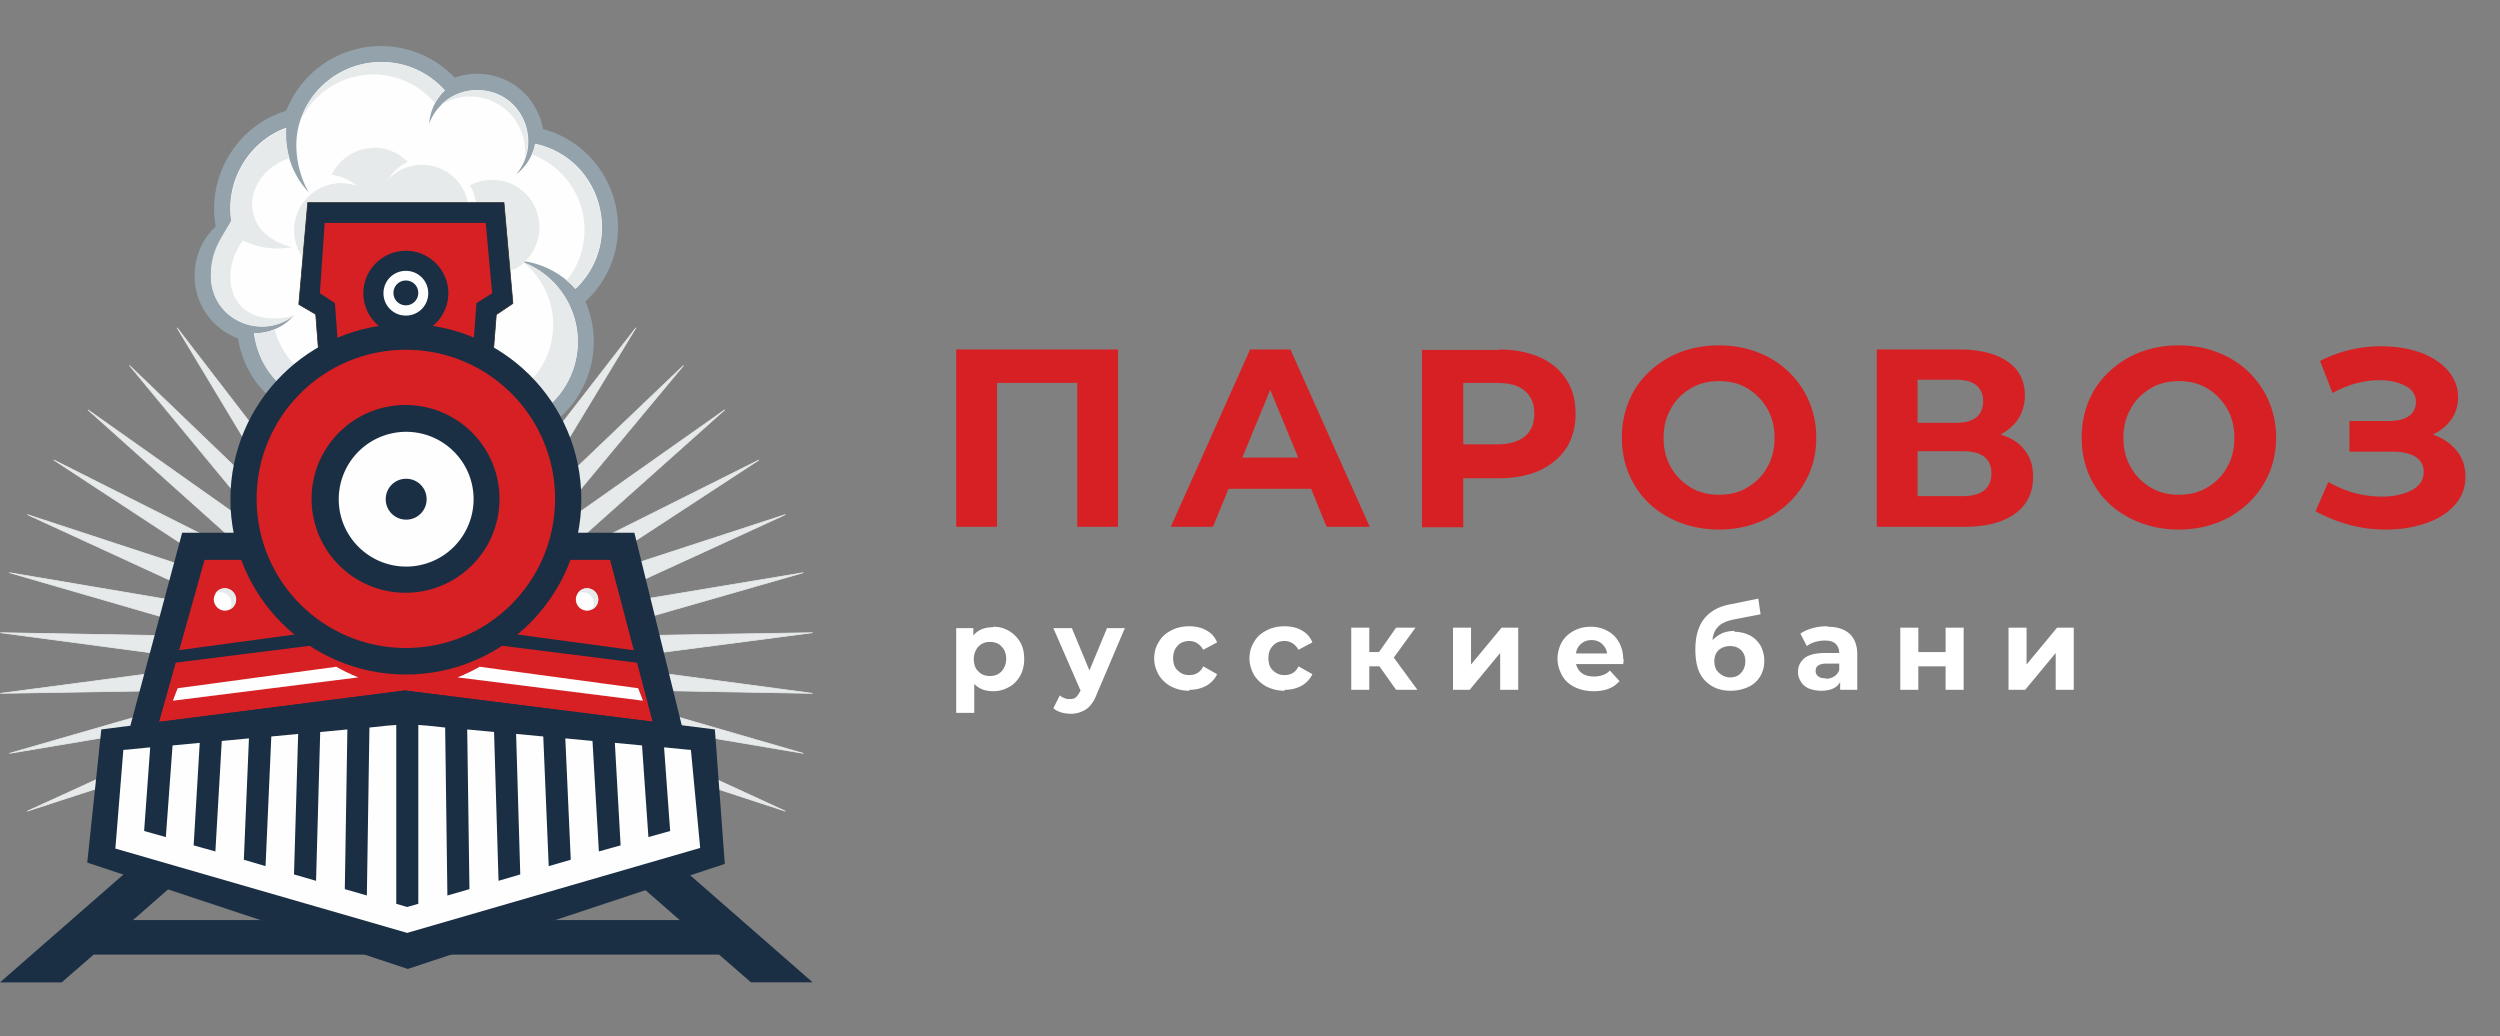
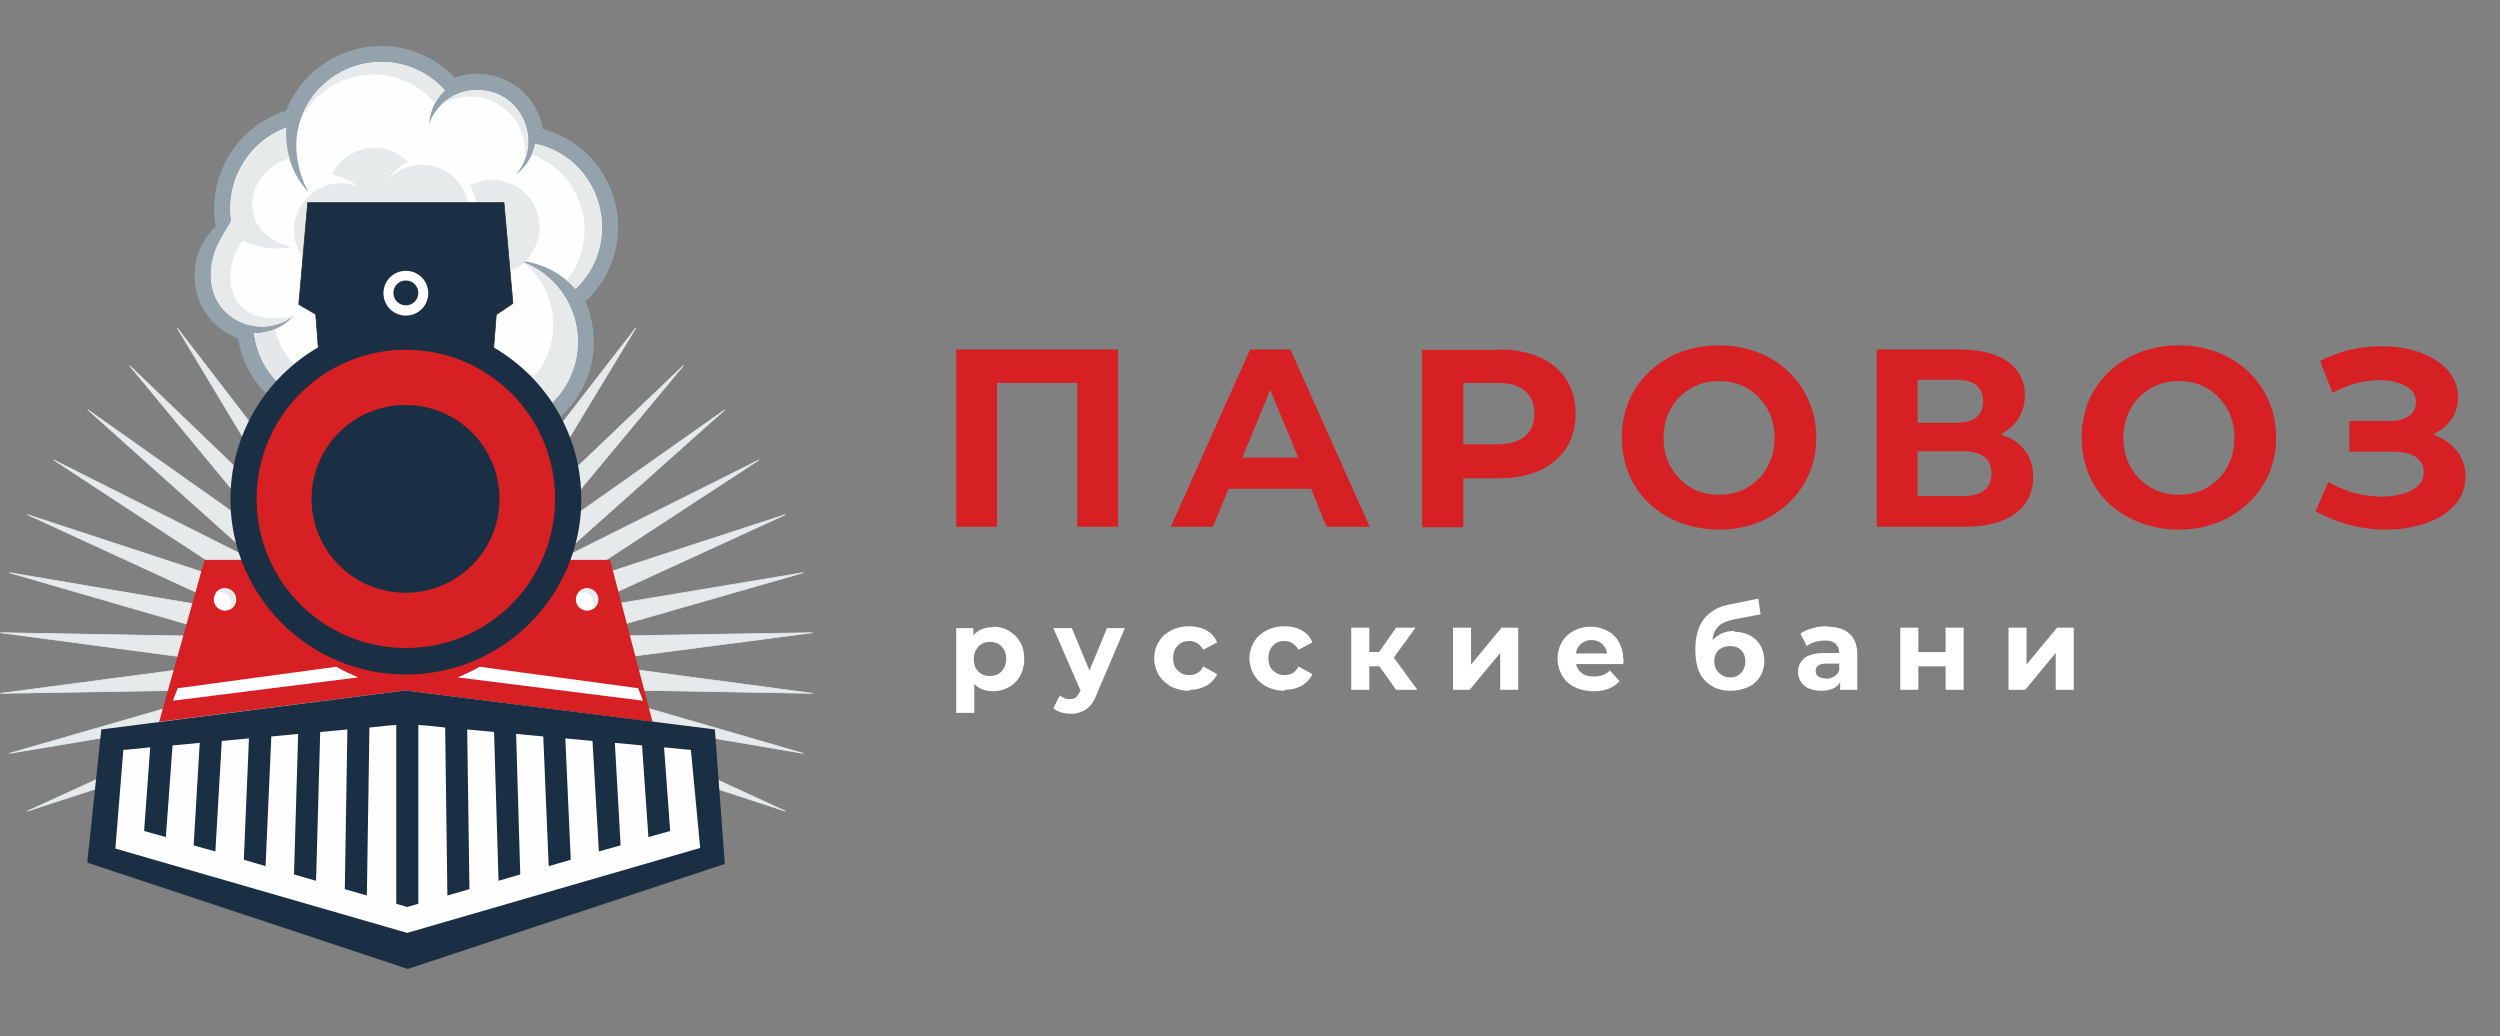
<svg xmlns="http://www.w3.org/2000/svg" width="263" height="109" fill="none">
  <rect width="100%" height="100%" fill="#808080" stroke="none" />
  <path fill-rule="evenodd" clip-rule="evenodd" d="M42.764 27.051L41.318 51.24h.034l-4.976-23.718 2.185 24.12h.034l-8.472-22.71 5.782 23.55h.034L24.172 31.285l9.245 22.408-14.792-19.216L31.131 55.27 13.616 38.44 29.08 57.153h.033L9.245 43.11l18.121 16.226v-.033L5.648 48.383l20.34 13.337-23.13-7.592 22.121 10.18L.975 60.242l23.399 6.786v-.033l-24.34-.437 24.138 3.225v-.033L.034 72.942l24.34-.403v-.034L.975 79.258l24.038-4.031h-.034L2.858 85.339l23.163-7.526-14.49 9.44h1.782L27.4 80.2l-7.8 6.954h2.757l6.79-4.77h-.033l-3.967 4.77h3.026l2.992-2.89-1.748 2.89h3.026l1.008-1.31v-.034l-.538 1.344h2.992l.068-.1v-.034l-.034.134h13.683l-.034-.135.068.135h2.992l-.572-1.344 1.042 1.344h3.026l-1.782-2.923 3.026 2.923h2.992l-3.967-4.838v.034l6.791 4.804h2.723l-7.8-6.988 13.852 6.988h1.849l-14.322-9.407v.034l23.13 7.559-22.121-10.18v.034l24.004 4.065-23.4-6.786v.033l24.375.437-24.172-3.225 24.172-3.158-24.374.403 23.399-6.719-24.004 3.998v.034L82.636 54.13l-23.164 7.559h.034l20.34-13.304L58.094 59.27v.034L76.248 43.11 56.38 57.119 71.912 38.44 54.329 55.237l12.573-20.761-14.86 19.183 9.313-22.375L49.521 52.45l5.85-23.516-8.506 22.71 2.286-24.121-5.043 23.718-1.344-24.189z" fill="#E7EAEB" stroke="#E7EAEB" stroke-width=".076" />
  <path fill-rule="evenodd" clip-rule="evenodd" d="M25.08 35.618c-2.59-.975-4.607-3.394-4.607-6.652 0-1.982.807-3.83 2.22-5.14-.909-5.006 1.916-10.146 6.79-11.96l.64-.235A10.706 10.706 0 0147.84 8.17a6.74 6.74 0 012.32-.404c2.857 0 5.345 1.58 6.488 4.233.235.504.37 1.042.47 1.58 3.665.973 6.455 3.762 7.497 7.424 1.076 3.83-.033 7.895-2.924 10.616l-.101.1a10.6 10.6 0 01.874 4.233c0 5.88-4.774 10.684-10.691 10.684a10.68 10.68 0 01-8.977-4.905c-5.883 5.442-16.338 2.52-17.75-6.114h.033z" fill="#93A2AB" />
  <path fill-rule="evenodd" clip-rule="evenodd" d="M26.726 35.08c1.143 8.399 12.137 10.549 16.507 3.528 1.144 3.661 4.539 6.315 8.573 6.315 4.942 0 8.977-4.031 8.977-8.97 0-3.897-2.522-7.323-6.186-8.533 2.353.202 4.438 1.31 5.95 2.957 5.144-4.872 2.824-13.707-4.236-15.252a5.459 5.459 0 01-2.017 3.225l.236-.303c2.487-3.326.336-8.566-4.337-8.566-2.286 0-4.27 1.444-5.043 3.527a5.356 5.356 0 011.647-3.494 8.921 8.921 0 00-6.69-2.99c-4.27 0-7.833 2.99-8.741 6.954-.47 2.117-.034 4.603.975 6.518l.134.235a8.95 8.95 0 01-2.387-6.786c-4.37 1.612-6.858 6.484-5.48 11.019a5.35 5.35 0 00-2.42 4.502c0 4.737 5.379 6.92 8.774 4.166a5.373 5.373 0 01-4.236 1.914v.034z" fill="#FEFEFE" />
  <path fill-rule="evenodd" clip-rule="evenodd" d="M55.942 16.233c3.227 1.21 5.547 4.3 5.547 7.962a8.375 8.375 0 01-1.883 5.308c.337.269.64.571.908.907 5.144-4.871 2.824-13.707-4.236-15.252-.067.37-.202.739-.336 1.108v-.033zm-6.489-6.08a5.78 5.78 0 015.783 5.777c0 .303-.034.605-.067.907 1.277-3.225-.874-7.357-5.01-7.357-1.445 0-2.79.571-3.765 1.546a5.91 5.91 0 013.06-.874z" fill="#E7EAEB" />
  <path fill-rule="evenodd" clip-rule="evenodd" d="M31.164 38.574c-1.076-1.075-1.883-2.418-2.253-3.93-.672.269-1.412.437-2.185.403.303 2.217 1.311 4.031 2.69 5.308a17.516 17.516 0 011.748-1.78z" fill="#E5E8EA" />
  <path fill-rule="evenodd" clip-rule="evenodd" d="M30.794 26.01c-1.68.235-3.26.235-5.244-.706-2.892 3.998-1.009 9.54 5.379 7.895-3.43 2.687-8.741.504-8.741-4.2 0-2.654.975-3.729 2.151-5.812-.571-4.132 1.85-8.23 5.783-9.709-.067 1.075.034 2.15.336 3.158-4.774 1.546-5.816 7.862.37 9.407l-.034-.034zm8.472-18.176a8.47 8.47 0 016.489 3.024c.269-.504.605-.94 1.042-1.344-4.74-5.274-13.313-3.191-15.263 3.36a8.507 8.507 0 017.766-5.04h-.034zm21.516 28.12c0-3.696-2.286-7.022-5.681-8.332a8.497 8.497 0 013.093 6.551 8.387 8.387 0 01-2.387 5.88 16.55 16.55 0 011.95 2.62 8.957 8.957 0 003.025-6.72z" fill="#E7EAEB" />
  <path fill-rule="evenodd" clip-rule="evenodd" d="M44.174 30.31a2.854 2.854 0 012.857 2.855 2.854 2.854 0 01-2.857 2.856 2.854 2.854 0 01-2.858-2.856 2.854 2.854 0 012.858-2.855z" fill="#fff" />
  <path fill-rule="evenodd" clip-rule="evenodd" d="M39.333 15.527c1.379 0 2.656.572 3.564 1.512a4.876 4.876 0 00-2.622 3.124c.706-1.175 1.916-2.015 3.294-2.284 2.824-.538 5.38 1.377 5.85 3.998H34.83l-.606 7.055a5.008 5.008 0 01-2.555-2.117c-2.353-3.897 1.446-8.802 5.917-7.223a5.193 5.193 0 00-2.69-1.21 4.97 4.97 0 014.472-2.821l-.034-.034zm10.658 6.316a4.652 4.652 0 00-.404-2.318c3.228-1.478 7.027.874 7.027 4.536 0 2.015-1.076 3.493-2.488 4.3l-.572-6.484h-3.563v-.034z" fill="#E7EAEB" />
  <path fill-rule="evenodd" clip-rule="evenodd" d="M35.871 19.291c-2.69 0-4.908 2.184-4.908 4.905A4.912 4.912 0 0035.87 29.1c2.69 0 4.909-2.184 4.909-4.905a4.912 4.912 0 00-4.909-4.905zm15.903-.371a4.963 4.963 0 00-4.976 4.972 4.963 4.963 0 004.976 4.973 4.963 4.963 0 004.975-4.973 4.963 4.963 0 00-4.975-4.972z" fill="#E7EAEB" />
  <path fill-rule="evenodd" clip-rule="evenodd" d="M44.344 22.28l2.992 4.972a5.821 5.821 0 002.824-4.972 5.816 5.816 0 00-5.816-5.812h-.27l.27 5.812z" fill="#FEFEFE" />
  <path fill-rule="evenodd" clip-rule="evenodd" d="M44.41 17.342c-2.689 0-4.908 2.184-4.908 4.905a4.912 4.912 0 004.909 4.905c2.69 0 4.908-2.184 4.908-4.905a4.912 4.912 0 00-4.908-4.905z" fill="#E7EAEB" />
-   <path fill-rule="evenodd" clip-rule="evenodd" d="M24.374 82.046h6.489L13.986 96.794h57.522L54.53 81.944h6.489l24.475 21.401h-6.489l-3.362-2.923H9.85l-3.361 2.923H0l24.374-21.3zm-5.212-26.003h47.572l5.21 21.165H13.482l5.681-21.165z" fill="#1A2F44" />
  <path fill-rule="evenodd" clip-rule="evenodd" d="M21.517 58.9h42.662l4.472 17.032-26.089-3.292-25.82 3.292L21.517 58.9z" fill="#D72024" />
  <path fill-rule="evenodd" clip-rule="evenodd" d="M75.206 76.737l1.043 14.144-33.35 11.053-33.72-11.188 1.478-14.009 31.939-4.098 32.61 4.098z" fill="#1A2F44" />
  <path d="M72.684 78.888l-.437-.033-2.387-.236.64 8.802-2.287.639-.672-9.642-2.858-.269.605 10.784-2.286.638-.672-11.623-2.858-.27.572 12.767-2.32.672-.572-13.64-2.857-.269.437 14.782-2.286.672-.471-15.655-2.824-.269.235 16.798-2.32.672-.235-17.671-1.916-.202-.908-.067V95.08l-1.176.336-1.144-.336V76.268l-.907.067-1.916.202-.27 17.67-2.32-.671.27-16.798-2.858.269-.437 15.655-2.32-.672.437-14.781-2.824.268-.605 13.64-2.286-.672.538-12.766-2.858.269-.672 11.624-2.286-.639.639-10.784-2.858.269-.706 9.642-2.286-.639.639-8.802-2.354.236-.47.033-.84 10.381 30.694 8.87 30.828-8.937-.975-10.314z" fill="#FEFEFE" />
  <path fill-rule="evenodd" clip-rule="evenodd" d="M61.757 61.889a1.19 1.19 0 011.177 1.176 1.19 1.19 0 01-1.177 1.176 1.19 1.19 0 01-1.177-1.176 1.19 1.19 0 011.177-1.176z" fill="#FEFEFE" />
  <path d="M62.463 63.468c0 .235-.067.437-.168.638.403-.201.639-.57.639-1.041a1.19 1.19 0 00-1.177-1.176 1.13 1.13 0 00-.975.538c.168-.068.336-.135.504-.135a1.19 1.19 0 011.177 1.176z" fill="#E7EAEB" />
  <path fill-rule="evenodd" clip-rule="evenodd" d="M23.669 61.889a1.19 1.19 0 011.176 1.176 1.19 1.19 0 01-1.176 1.176 1.19 1.19 0 01-1.177-1.176 1.19 1.19 0 011.177-1.176z" fill="#FEFEFE" />
  <path d="M24.34 63.468c0 .235-.068.437-.169.638.404-.201.639-.57.639-1.041a1.19 1.19 0 00-1.177-1.176 1.13 1.13 0 00-.975.538c.168-.068.336-.135.505-.135a1.19 1.19 0 011.176 1.176z" fill="#E7EAEB" />
  <path fill-rule="evenodd" clip-rule="evenodd" d="M35.3 70.153l-16.608 2.25-.505 1.311 19.5-2.452c-.807-.336-1.614-.706-2.354-1.143l-.033.034zm15.23 0l16.607 2.25.505 1.311-19.5-2.452c.807-.336 1.614-.706 2.354-1.143l.033.034z" fill="#FEFEFE" />
-   <path fill-rule="evenodd" clip-rule="evenodd" d="M33.148 66.458l-16.608 2.25-.505 1.311 19.5-2.452c-.807-.336-1.614-.706-2.354-1.143l-.033.034zm19.129 0l16.608 2.25.505 1.311-19.5-2.452c.807-.336 1.614-.706 2.354-1.143l.033.034z" fill="#1A2F44" />
  <path fill-rule="evenodd" clip-rule="evenodd" d="M32.374 21.306h20.642l.942 10.616-1.748 1.176-.303 3.863-18.39.034-.302-3.93-1.782-1.042.941-10.717z" fill="#1A2F44" stroke="#2B2A29" stroke-width=".076" />
-   <path fill-rule="evenodd" clip-rule="evenodd" d="M34.157 23.456H51.1l.672 7.391-1.647 1.042-.303 4.065H35.535l-.302-4.065-1.58-1.042.504-7.39z" fill="#D72024" />
  <path fill-rule="evenodd" clip-rule="evenodd" d="M42.697 34.072c10.186 0 18.457 8.265 18.457 18.444 0 10.18-8.27 18.444-18.457 18.444-10.187 0-18.457-8.265-18.457-18.444 0-10.18 8.27-18.444 18.457-18.444z" fill="#1A2F44" />
  <path fill-rule="evenodd" clip-rule="evenodd" d="M42.696 36.793c8.674 0 15.7 7.022 15.7 15.69 0 8.667-7.026 15.688-15.7 15.688s-15.7-7.021-15.7-15.689c0-8.667 7.026-15.689 15.7-15.689z" fill="#D72024" />
  <path fill-rule="evenodd" clip-rule="evenodd" d="M42.663 42.605a9.875 9.875 0 019.884 9.877c0 5.476-4.438 9.877-9.884 9.877a9.875 9.875 0 01-9.885-9.877c0-5.476 4.438-9.877 9.885-9.877z" fill="#1A2F44" />
-   <path fill-rule="evenodd" clip-rule="evenodd" d="M42.729 45.427c3.9 0 7.093 3.158 7.093 7.089a7.092 7.092 0 01-7.093 7.088c-3.9 0-7.094-3.158-7.094-7.088a7.093 7.093 0 017.094-7.089z" fill="#FEFEFE" />
  <path fill-rule="evenodd" clip-rule="evenodd" d="M42.73 50.366c1.176 0 2.151.94 2.151 2.15 0 1.176-.94 2.15-2.151 2.15a2.144 2.144 0 01-2.152-2.15c0-1.176.941-2.15 2.152-2.15zm-.035-23.987c-2.454 0-4.471 2.015-4.471 4.468 0 2.452 2.017 4.468 4.471 4.468s4.471-2.016 4.471-4.468c0-2.453-2.017-4.468-4.471-4.468z" fill="#1A2F44" />
  <path fill-rule="evenodd" clip-rule="evenodd" d="M42.696 28.495a2.338 2.338 0 00-2.353 2.352 2.338 2.338 0 002.353 2.352 2.338 2.338 0 002.354-2.352 2.338 2.338 0 00-2.354-2.352z" fill="#FEFEFE" />
  <path fill-rule="evenodd" clip-rule="evenodd" d="M42.696 29.605c.672 0 1.21.537 1.21 1.209s-.538 1.21-1.21 1.21c-.672 0-1.21-.538-1.21-1.21 0-.672.538-1.21 1.21-1.21z" fill="#1A2F44" stroke="#1A2F44" stroke-width=".2" />
  <path d="M104.487 65.933c.633 0 1.168.145 1.655.436.486.29.876.678 1.168 1.163.292.484.437 1.114.437 1.792 0 .678-.145 1.26-.437 1.793-.292.484-.682.92-1.168 1.162a3.25 3.25 0 01-1.655.436c-.827 0-1.508-.242-1.995-.775v3.052h-1.898v-8.914h1.801v.775c.486-.581 1.168-.872 2.092-.872v-.048zm-.34 5.183c.486 0 .876-.145 1.216-.484.292-.34.487-.775.487-1.308s-.146-.969-.487-1.308c-.292-.34-.73-.484-1.216-.484-.487 0-.876.145-1.217.484-.292.34-.486.775-.486 1.308s.146 1.017.486 1.308c.292.34.73.484 1.217.484zm14.208-5.086l-2.968 6.976c-.292.775-.681 1.308-1.119 1.599a2.86 2.86 0 01-1.606.484 3.76 3.76 0 01-1.022-.145 2.248 2.248 0 01-.827-.436l.681-1.357c.146.145.341.242.487.29.195.098.389.098.584.098.243 0 .486-.049.632-.194.146-.145.292-.34.438-.63l.049-.048-2.871-6.589h1.946l1.85 4.457 1.849-4.457h1.849l.048-.048zm6.764 6.637a4.202 4.202 0 01-1.898-.436 3.496 3.496 0 01-1.314-1.211c-.291-.533-.486-1.115-.486-1.744 0-.63.146-1.212.486-1.744.292-.533.73-.92 1.314-1.212.536-.29 1.168-.435 1.898-.435.681 0 1.314.145 1.8.435.536.291.876.679 1.12 1.26l-1.46.775c-.341-.581-.827-.92-1.46-.92-.487 0-.924.145-1.216.484-.341.34-.487.775-.487 1.308 0 .581.146 1.017.487 1.308.34.34.729.485 1.216.485.633 0 1.168-.291 1.46-.92l1.46.823c-.244.533-.633.92-1.12 1.21-.535.291-1.119.437-1.8.437v.097zm10.024 0a4.202 4.202 0 01-1.898-.436 3.496 3.496 0 01-1.314-1.211c-.292-.533-.486-1.115-.486-1.744 0-.63.146-1.212.486-1.744.292-.533.73-.92 1.314-1.212.536-.29 1.168-.435 1.898-.435.681 0 1.314.145 1.8.435.536.291.876.679 1.12 1.26l-1.46.775c-.341-.581-.827-.92-1.46-.92-.487 0-.925.145-1.217.484-.34.34-.486.775-.486 1.308 0 .581.146 1.017.486 1.308.341.34.73.485 1.217.485.633 0 1.168-.291 1.46-.92l1.46.823c-.244.533-.633.92-1.12 1.21-.535.291-1.119.437-1.8.437v.097zm9.878-2.568h-.973v2.47h-1.898v-6.54h1.898v2.568h1.022l1.8-2.567h2.044l-2.287 3.149 2.481 3.39h-2.238l-1.752-2.47h-.097zm7.834-4.07h1.898v3.876l3.211-3.875h1.752v6.54h-1.898v-3.876l-3.211 3.876h-1.752v-6.54zm17.956 3.295c0 .049 0 .194-.049.533h-4.963c.097.388.292.727.632.969.341.242.73.339 1.265.339.341 0 .633-.049.925-.145.243-.097.535-.243.73-.485l1.022 1.114c-.633.727-1.509 1.066-2.725 1.066-.73 0-1.411-.145-1.995-.436-.584-.29-1.022-.678-1.314-1.211-.292-.533-.487-1.114-.487-1.744 0-.63.146-1.211.438-1.744.292-.533.73-.92 1.265-1.211.536-.29 1.12-.436 1.801-.436.632 0 1.216.145 1.752.436.535.29.924.678 1.216 1.211.292.533.438 1.114.438 1.793l.049-.049zm-3.407-1.986c-.437 0-.778.145-1.07.387a1.494 1.494 0 00-.535 1.018h3.26c-.049-.436-.243-.727-.535-1.018a1.609 1.609 0 00-1.071-.387h-.049zm15.036-.872c.633 0 1.168.145 1.655.387.486.243.827.63 1.119 1.066.243.485.389 1.017.389 1.599 0 .63-.146 1.162-.438 1.647a2.83 2.83 0 01-1.265 1.114 4.5 4.5 0 01-1.849.388c-1.168 0-2.044-.388-2.725-1.115-.681-.726-.973-1.792-.973-3.245 0-1.308.292-2.374.876-3.15.584-.774 1.46-1.307 2.627-1.55l3.115-.63.243 1.648-2.774.533c-.73.145-1.313.387-1.654.727-.341.339-.584.823-.633 1.453.292-.29.633-.533 1.022-.727a3.729 3.729 0 011.314-.242l-.049.097zm-.438 4.796c.487 0 .876-.145 1.168-.485.292-.339.438-.726.438-1.21 0-.485-.146-.873-.438-1.163-.292-.291-.681-.436-1.168-.436-.486 0-.875.145-1.216.436-.292.29-.438.678-.438 1.162 0 .485.146.92.487 1.211a1.7 1.7 0 001.167.485zm10.219-5.33c1.022 0 1.8.243 2.336.728.535.484.827 1.21.827 2.18v3.73h-1.801v-.824c-.34.63-1.021.92-1.995.92-.486 0-.924-.096-1.313-.242-.39-.193-.633-.387-.828-.726a1.79 1.79 0 01-.292-1.017c0-.63.244-1.066.682-1.454.438-.339 1.167-.533 2.141-.533h1.508c0-.436-.146-.726-.389-.969-.243-.242-.633-.339-1.119-.339-.341 0-.682.049-1.022.146a2.469 2.469 0 00-.876.436l-.681-1.308c.34-.243.778-.436 1.314-.582.486-.145 1.021-.194 1.557-.194l-.049.049zm-.146 5.475c.341 0 .633-.097.876-.242s.438-.388.535-.678v-.678h-1.314c-.778 0-1.168.242-1.168.775 0 .242.098.436.292.58.195.146.438.195.779.195v.048zm7.834-5.377h1.898v2.567h2.871V66.03h1.898v6.54h-1.898V70.1h-2.871v2.47h-1.898v-6.54zm11.387 0h1.897v3.875l3.212-3.875h1.752v6.54h-1.898v-3.876l-3.212 3.876h-1.751v-6.54z" fill="#fff" />
  <path d="M117.619 36.767v18.655h-4.292V40.286h-8.44v15.136h-4.293V36.767h17.025zm20.305 14.654h-8.682l-1.639 4h-4.437l8.343-18.654h4.244l8.344 18.655h-4.534l-1.639-4.001zm-1.351-3.278l-2.942-7.134-2.942 7.134h5.932-.048zm21.125-11.376c1.639 0 3.086.29 4.292.82s2.17 1.35 2.797 2.361c.675 1.013.965 2.218.965 3.616 0 1.35-.338 2.554-.965 3.567-.675 1.012-1.591 1.783-2.797 2.362-1.206.53-2.653.82-4.292.82h-3.762v5.157h-4.341V36.815h8.103v-.048zm-.242 9.978c1.303 0 2.267-.289 2.942-.82.676-.578 1.013-1.349 1.013-2.41 0-1.06-.337-1.831-1.013-2.41-.675-.578-1.639-.82-2.942-.82h-3.52v6.46h3.52zm23.391 8.966c-1.929 0-3.665-.434-5.257-1.253-1.543-.82-2.797-1.977-3.665-3.47-.868-1.447-1.302-3.134-1.302-4.966 0-1.832.434-3.47 1.302-4.965.868-1.446 2.122-2.603 3.665-3.47 1.544-.82 3.28-1.254 5.257-1.254 1.93 0 3.666.434 5.209 1.254 1.543.819 2.749 1.976 3.666 3.47.868 1.446 1.35 3.133 1.35 4.965 0 1.832-.434 3.47-1.35 4.965-.869 1.446-2.123 2.603-3.666 3.47-1.543.82-3.279 1.254-5.209 1.254zm0-3.663c1.11 0 2.122-.242 2.991-.772.868-.53 1.591-1.205 2.073-2.12.531-.916.772-1.929.772-3.086 0-1.157-.241-2.169-.772-3.085a5.83 5.83 0 00-2.073-2.12c-.869-.53-1.881-.772-2.991-.772-1.109 0-2.122.241-2.99.771-.868.53-1.591 1.206-2.074 2.121-.53.916-.771 1.928-.771 3.085s.241 2.17.771 3.085a5.84 5.84 0 002.074 2.121c.868.53 1.881.772 2.99.772zm29.516-6.363c1.158.337 2.026.867 2.605 1.639.627.77.916 1.687.916 2.844 0 1.639-.627 2.94-1.881 3.856-1.254.916-3.038 1.398-5.353 1.398h-9.212V36.767h8.681c2.171 0 3.859.434 5.064 1.253 1.206.82 1.833 2.025 1.833 3.567a4.7 4.7 0 01-.675 2.459c-.482.723-1.109 1.253-1.929 1.687l-.049-.048zm-8.632-1.205h4.051c.964 0 1.64-.193 2.122-.579.482-.385.723-.964.723-1.687 0-.723-.241-1.301-.723-1.687-.482-.386-1.206-.578-2.122-.578h-4.051v4.53zm4.726 7.712c2.026 0 3.038-.82 3.038-2.41 0-1.542-1.012-2.314-3.038-2.314h-4.726v4.724h4.726zm22.764 3.519c-1.929 0-3.665-.434-5.257-1.253-1.543-.82-2.797-1.977-3.665-3.47-.868-1.447-1.303-3.134-1.303-4.966 0-1.832.435-3.47 1.303-4.965.868-1.446 2.122-2.603 3.665-3.47 1.543-.82 3.28-1.254 5.257-1.254 1.929 0 3.665.434 5.209 1.254 1.543.819 2.749 1.976 3.665 3.47.868 1.446 1.351 3.133 1.351 4.965 0 1.832-.435 3.47-1.351 4.965-.868 1.446-2.122 2.603-3.665 3.47-1.544.82-3.28 1.254-5.209 1.254zm0-3.663c1.109 0 2.122-.242 2.99-.772.868-.53 1.592-1.205 2.074-2.12.531-.916.772-1.929.772-3.086 0-1.157-.241-2.169-.772-3.085a5.833 5.833 0 00-2.074-2.12c-.868-.53-1.881-.772-2.99-.772-1.109 0-2.122.241-2.99.771-.868.53-1.592 1.206-2.074 2.121-.531.916-.772 1.928-.772 3.085s.241 2.17.772 3.085a5.833 5.833 0 002.074 2.121c.868.53 1.881.772 2.99.772zm26.671-6.363c1.061.385 1.929.964 2.556 1.735.627.771.916 1.687.916 2.748a4.286 4.286 0 01-1.109 2.94c-.724.82-1.736 1.494-3.039 1.928-1.254.434-2.652.675-4.196.675-1.302 0-2.556-.145-3.81-.482a16.685 16.685 0 01-3.617-1.446l1.351-3.085c.82.482 1.736.867 2.7 1.157.965.24 1.93.385 2.894.385 1.302 0 2.363-.24 3.183-.675.868-.481 1.254-1.108 1.254-1.928 0-.675-.289-1.205-.868-1.59-.579-.338-1.35-.53-2.363-.53h-4.582v-3.23h4.244c.868 0 1.544-.193 2.026-.53.482-.338.723-.868.723-1.447 0-.723-.337-1.301-1.061-1.687-.723-.385-1.591-.626-2.701-.626-.819 0-1.639.096-2.556.337a11.03 11.03 0 00-2.459 1.012l-1.302-3.374a13.84 13.84 0 016.414-1.542c1.447 0 2.797.193 4.051.626 1.206.434 2.219 1.06 2.942 1.88.724.82 1.109 1.784 1.109 2.844 0 .868-.241 1.687-.723 2.362s-1.158 1.205-1.977 1.59v-.047z" fill="#D72024" />
</svg>